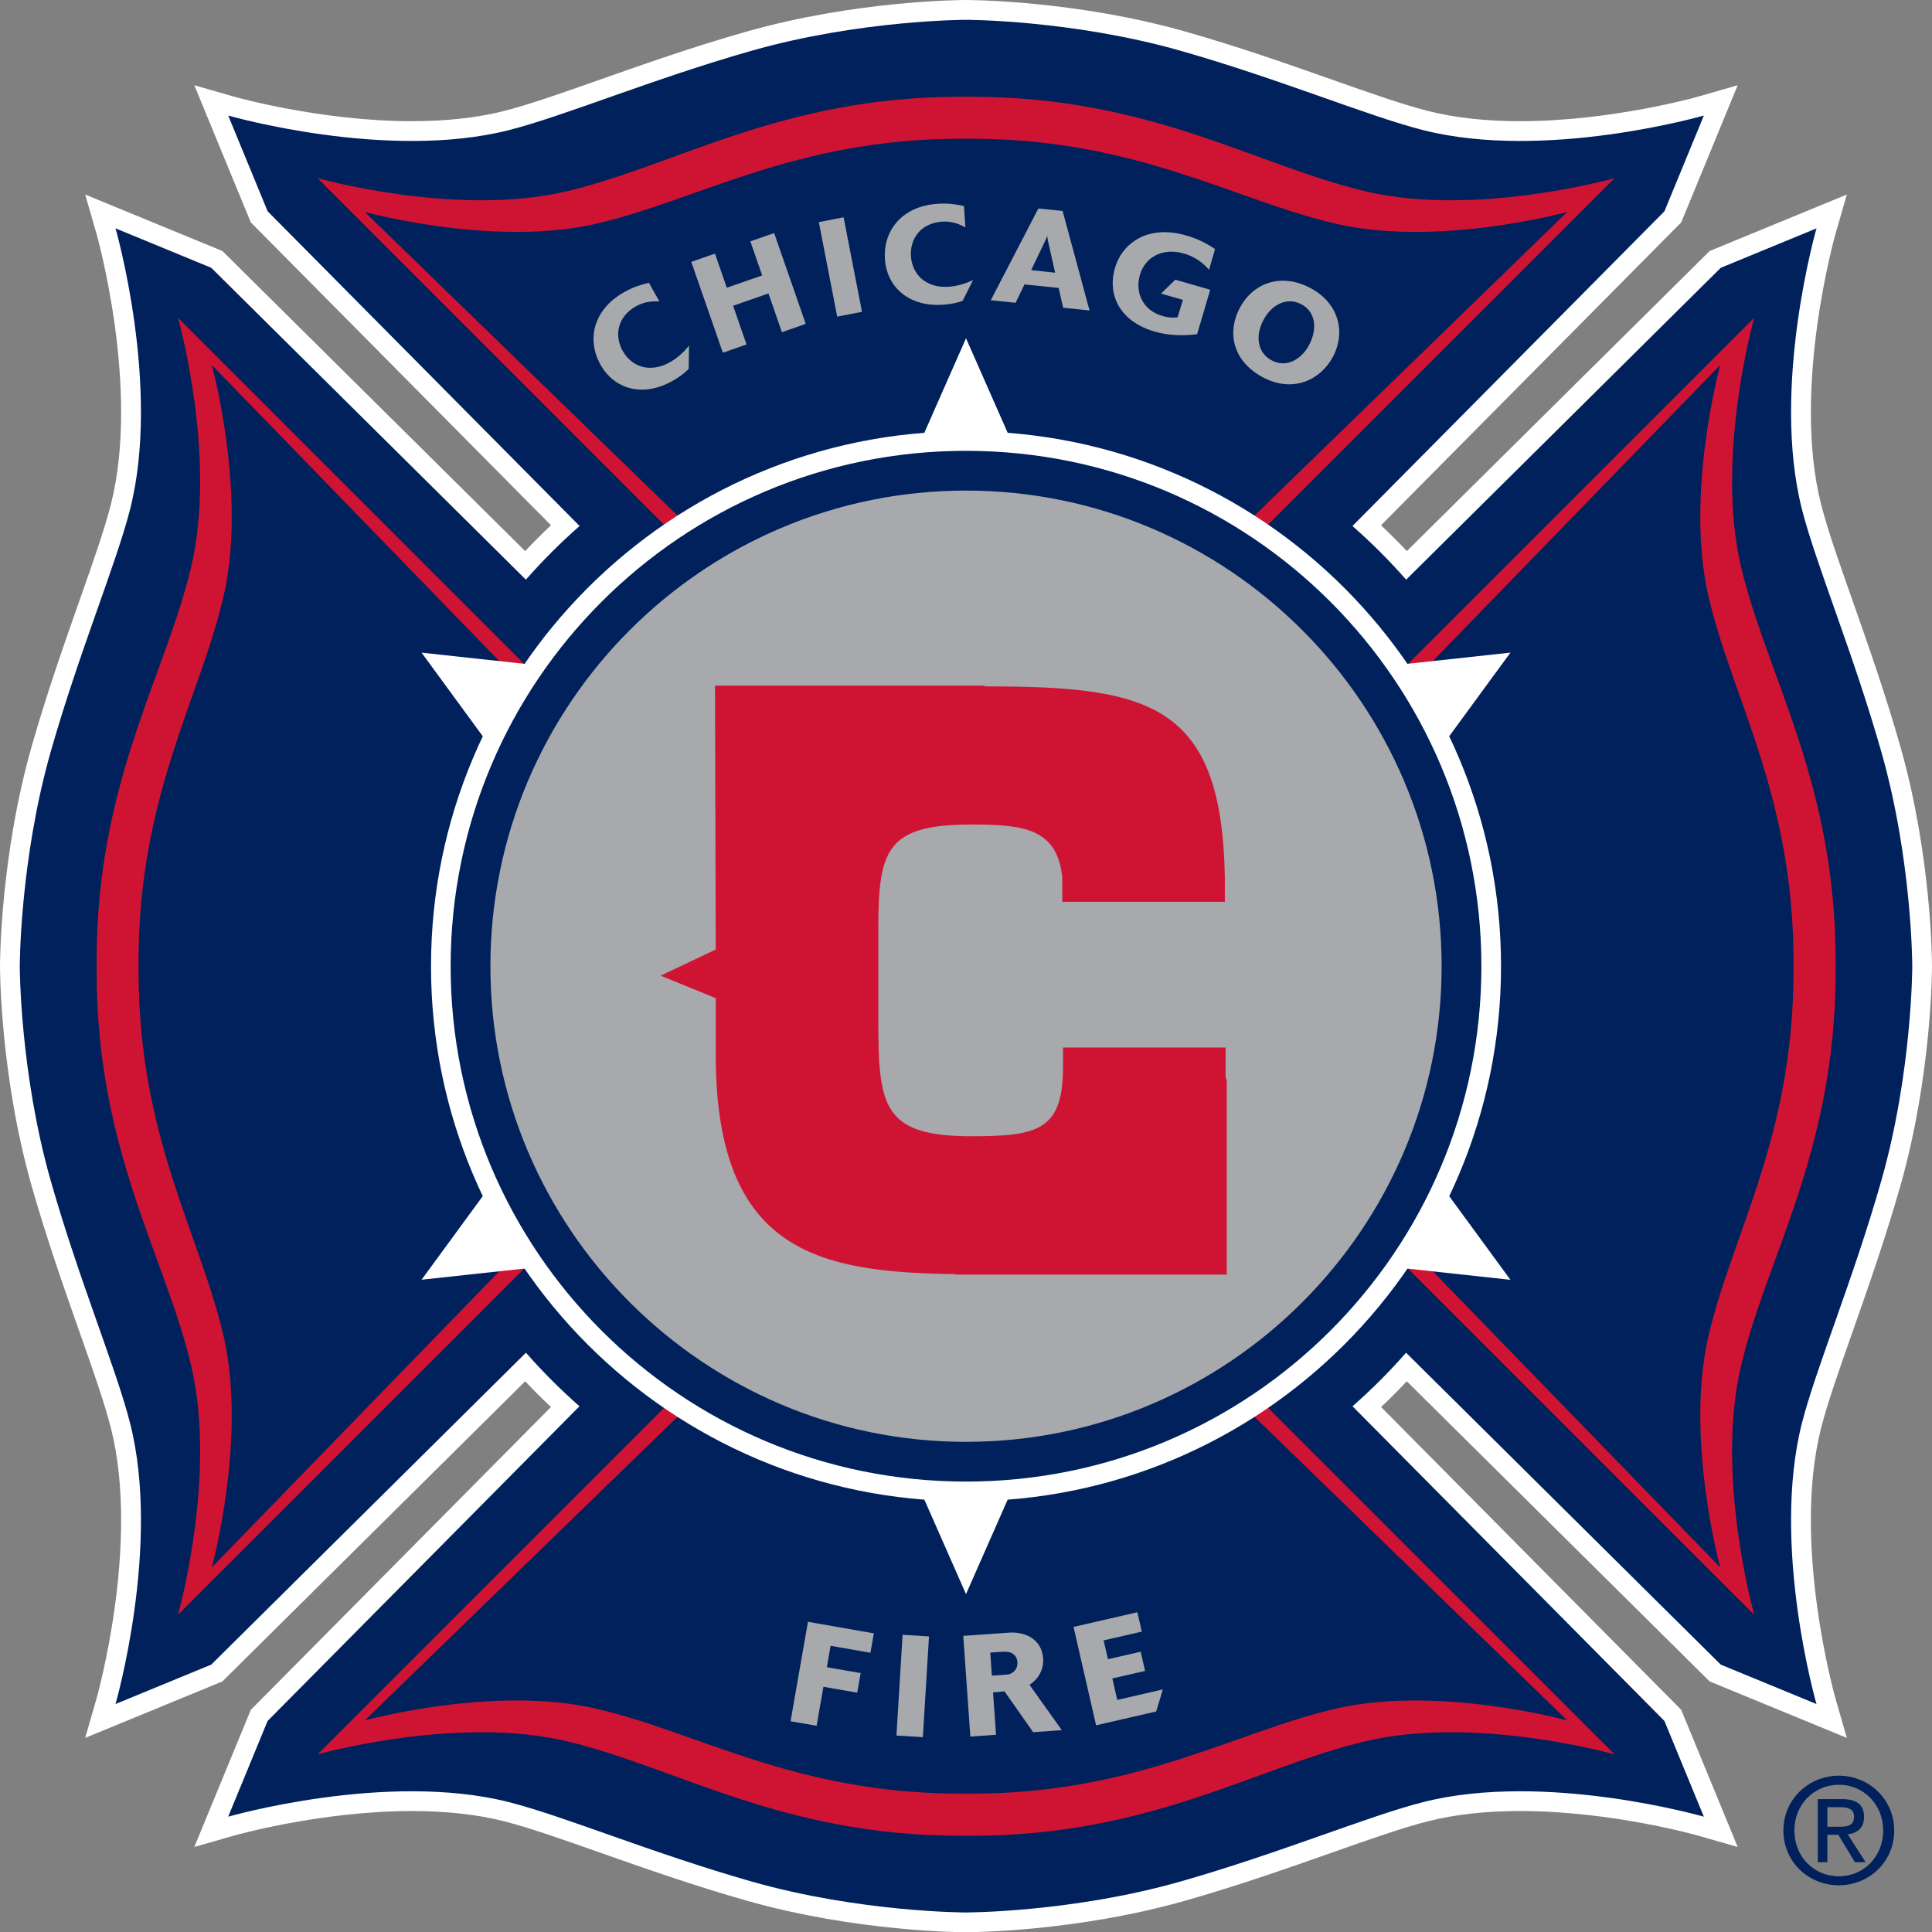
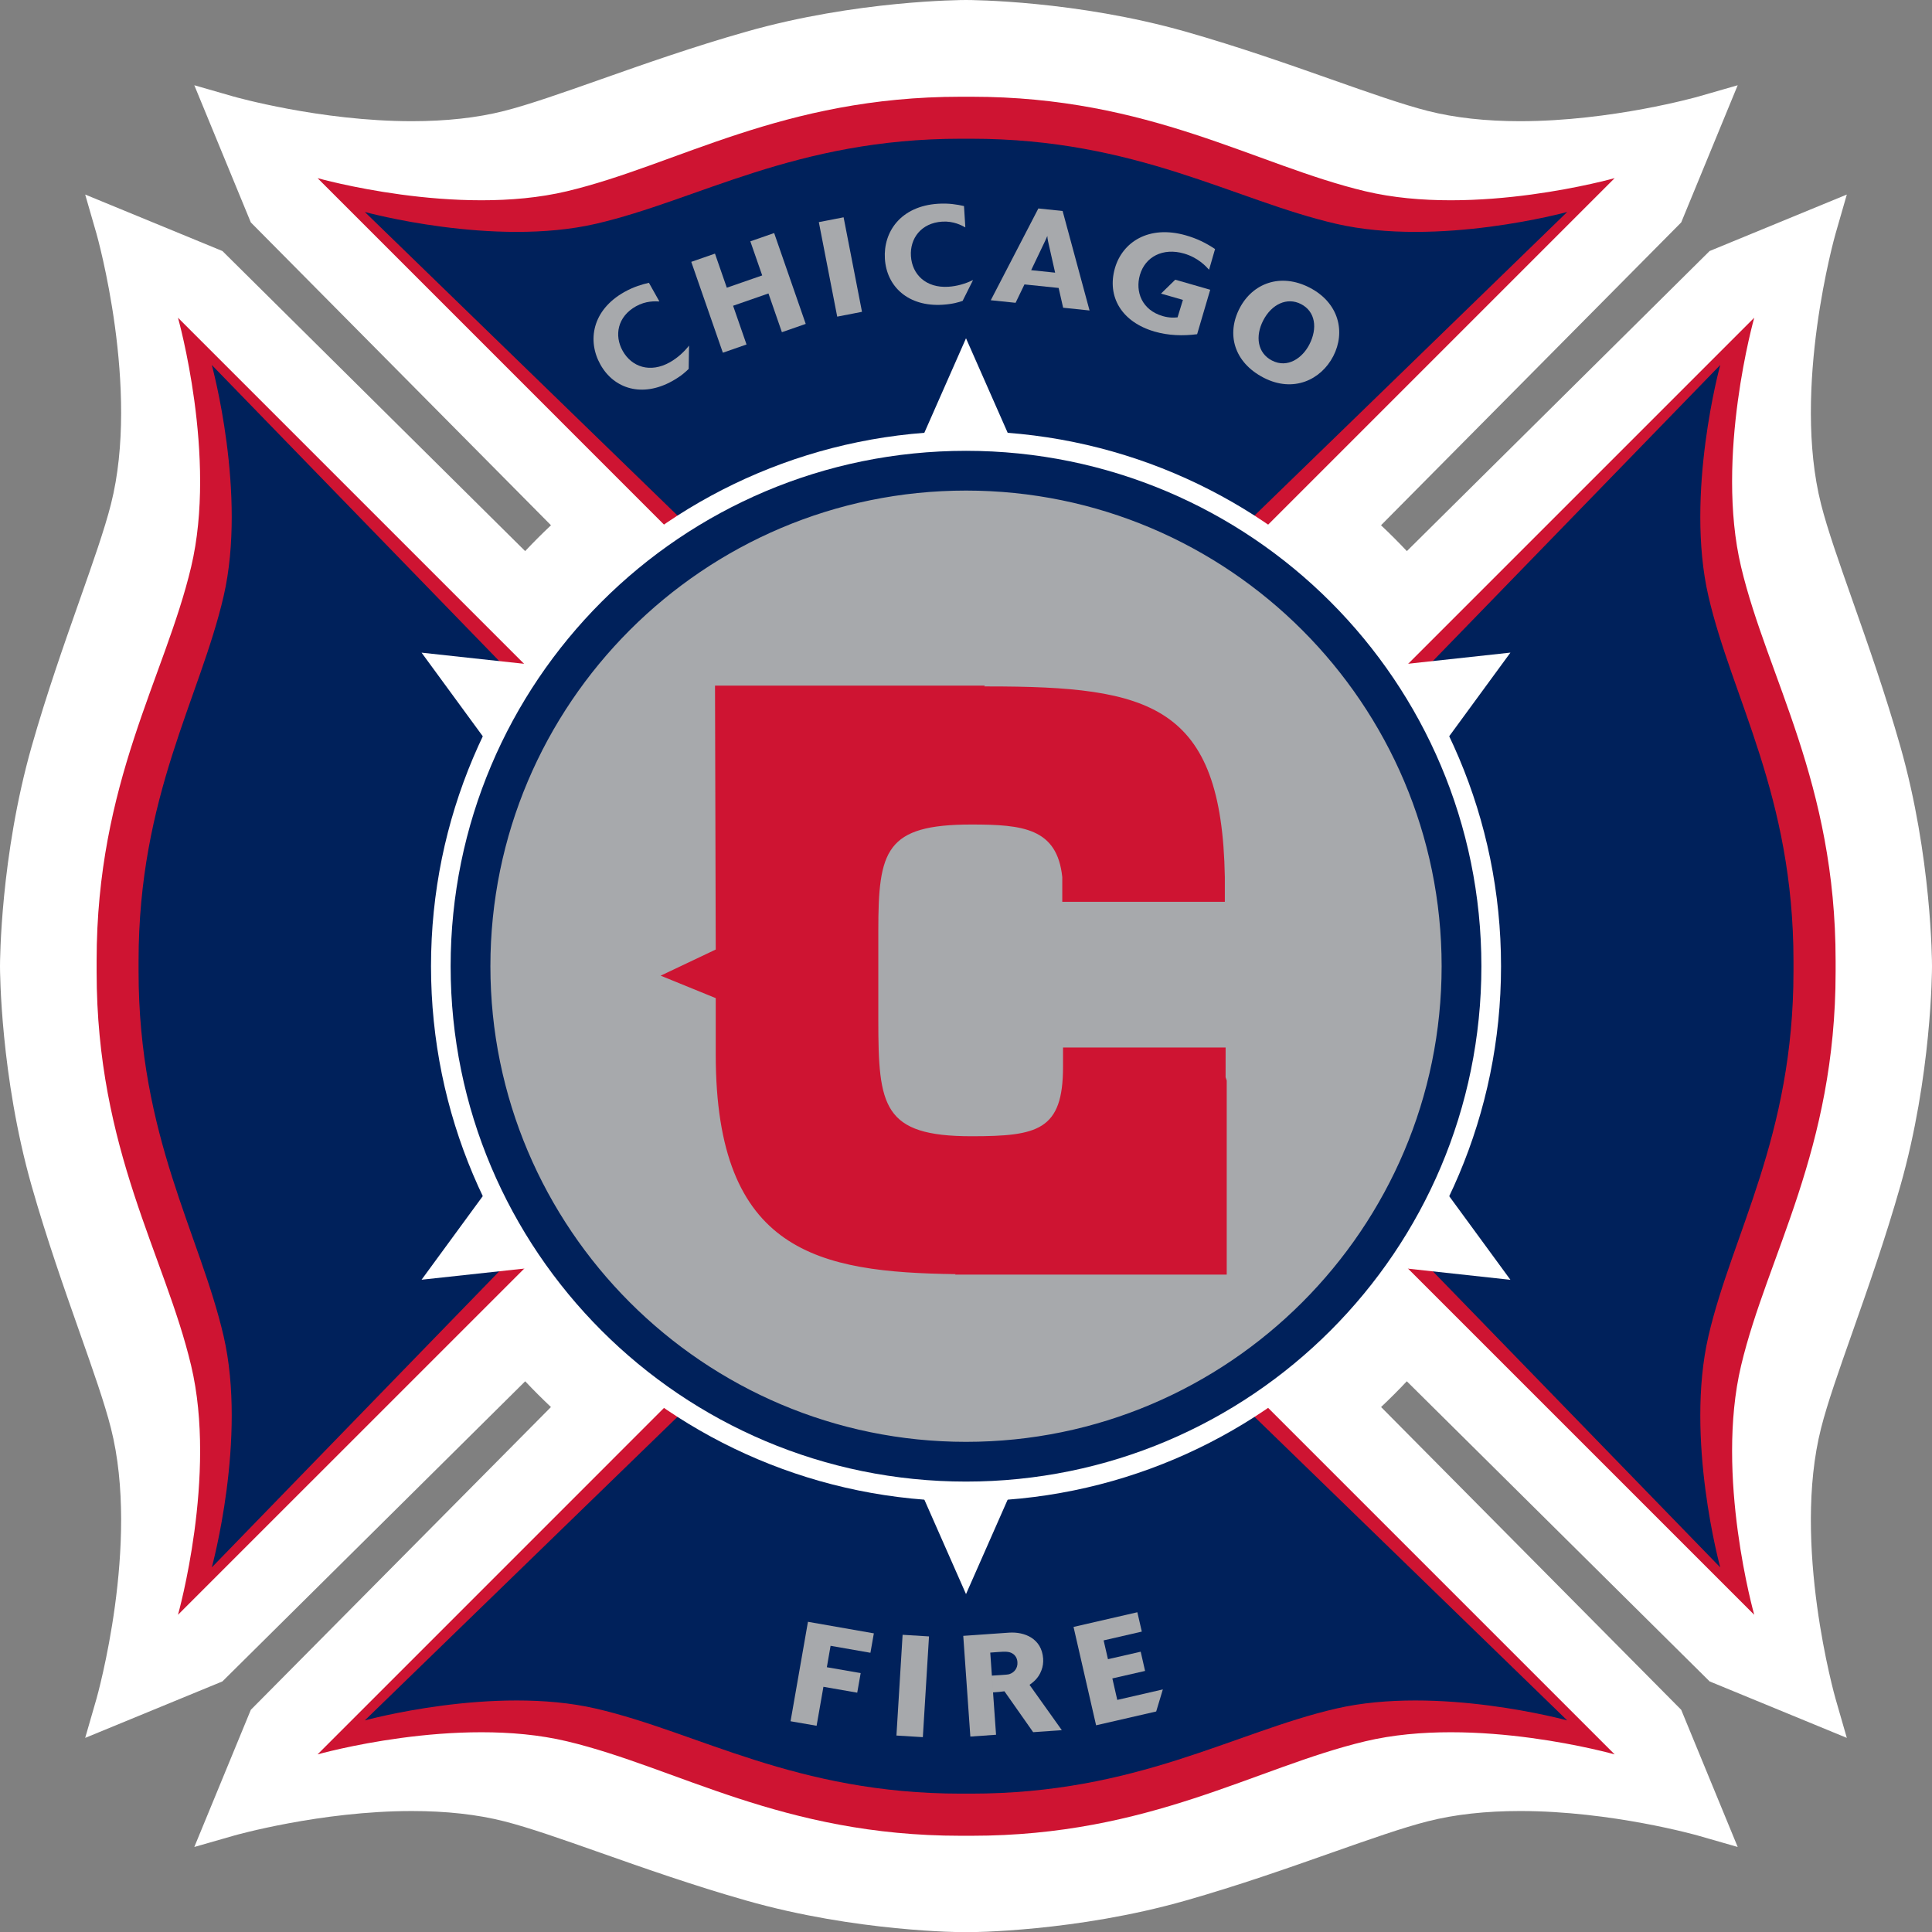
<svg xmlns="http://www.w3.org/2000/svg" version="1.1" id="Layer_1" x="0px" y="0px" width="200px" height="200.023px" viewBox="0 0 200 200.023" enable-background="new 0 0 200 200.023" xml:space="preserve">
  <rect x="0" y="0" width="200" height="200.023" fill="#808080" stroke="none" />
  <path fill="#FFFFFF" d="M194.756,122.216c3.2-11.246,3.2-22.194,3.2-22.194s0-10.947-3.2-22.191  c-2.925-10.272-6.779-19.447-8.222-25.118c-3.221-12.681,1.51-29.073,1.51-29.073l-9.912,4.083l-32.569,32.284  c-1.73-1.969-3.586-3.822-5.556-5.556l32.294-32.577l4.083-9.914c0,0-16.393,4.732-29.073,1.507  c-5.671-1.437-14.845-5.292-25.115-8.216c-11.244-3.2-22.194-3.2-22.194-3.2s-10.947,0-22.191,3.2  c-10.272,2.924-19.449,6.779-25.118,8.216c-12.683,3.226-29.07-1.507-29.07-1.507l4.083,9.914L59.998,54.45  c-1.972,1.733-3.827,3.587-5.559,5.556L21.87,27.722l-9.912-4.083c0,0,4.73,16.393,1.511,29.073  c-1.442,5.671-5.298,14.846-8.222,25.116c-3.2,11.246-3.2,22.193-3.2,22.193s0,10.948,3.2,22.194  c2.924,10.272,6.779,19.444,8.222,25.115c3.22,12.684-1.511,29.071-1.511,29.071l9.912-4.081l32.575-32.288  c1.726,1.966,3.581,3.819,5.542,5.545L27.704,178.15l-4.083,9.914c0,0,16.388-4.73,29.07-1.507  c5.669,1.439,14.846,5.292,25.118,8.219c11.244,3.202,22.191,3.202,22.191,3.202s10.95,0,22.194-3.202  c10.271-2.927,19.444-6.779,25.115-8.219c12.681-3.224,29.073,1.507,29.073,1.507l-4.083-9.914l-32.286-32.572  c1.962-1.726,3.814-3.576,5.543-5.545l32.574,32.288l9.912,4.081c0,0-4.73-16.388-1.51-29.071  C187.977,141.66,191.831,132.488,194.756,122.216" />
  <path fill="#FFFFFF" d="M100.001,200.023c-0.461,0-11.366-0.035-22.753-3.281c-5.48-1.56-10.597-3.363-15.108-4.953  c-3.95-1.392-7.363-2.594-9.952-3.25c-2.771-0.705-5.984-1.062-9.551-1.062c-9.47,0-18.361,2.525-18.451,2.554l-4.071,1.168  l5.85-14.2l31.069-31.343c-0.913-0.865-1.806-1.754-2.666-2.666L23.024,174.06l-14.206,5.847l1.174-4.068  c0.045-0.158,4.534-16.02,1.489-28.003c-0.656-2.593-1.858-5.999-3.25-9.951c-1.59-4.515-3.391-9.629-4.953-15.109  C0.04,111.386,0,100.48,0,100.021s0.04-11.363,3.278-22.755c1.563-5.479,3.363-10.592,4.953-15.106  c1.392-3.95,2.594-7.363,3.25-9.952c3.045-11.98-1.444-27.842-1.489-28.002l-1.174-4.068l14.206,5.847l31.34,31.064  c0.863-0.916,1.756-1.811,2.674-2.674L25.964,23.024l-5.85-14.2l4.071,1.171c0.09,0.025,8.979,2.551,18.451,2.551  c3.566,0,6.779-0.356,9.551-1.059c2.591-0.662,6.007-1.863,9.962-3.258c4.51-1.59,9.621-3.391,15.099-4.948  C88.635,0.041,99.54,0,100.001,0c0.459,0,11.364,0.041,22.751,3.281c5.475,1.558,10.589,3.358,15.099,4.948  c3.955,1.395,7.371,2.596,9.964,3.258c2.77,0.702,5.982,1.059,9.549,1.059c9.473-0.003,18.361-2.525,18.451-2.551l4.071-1.171  l-5.847,14.2l-31.077,31.351c0.92,0.863,1.811,1.758,2.676,2.674l31.341-31.064l14.203-5.847l-1.171,4.068  c-0.048,0.16-4.537,16.021-1.492,28.002c0.656,2.589,1.86,5.999,3.25,9.952c1.59,4.515,3.394,9.628,4.953,15.108  C199.965,88.66,200,99.563,200,100.021s-0.035,11.364-3.278,22.753c-1.56,5.48-3.363,10.592-4.95,15.109  c-1.393,3.952-2.597,7.36-3.253,9.954c-3.045,11.98,1.444,27.842,1.492,28l1.171,4.068l-14.203-5.847l-31.346-31.069  c-0.86,0.915-1.748,1.803-2.663,2.666l31.069,31.343l5.847,14.2l-4.071-1.168c-0.09-0.028-8.979-2.554-18.451-2.554  c-3.566,0-6.779,0.356-9.549,1.062c-2.591,0.656-6.004,1.858-9.957,3.25c-4.512,1.59-9.625,3.394-15.105,4.953  C111.365,199.988,100.46,200.023,100.001,200.023 M42.637,183.387c3.908,0,7.459,0.399,10.557,1.187  c2.769,0.702,6.263,1.934,10.306,3.355c4.457,1.573,9.511,3.354,14.868,4.876c10.805,3.08,21.488,3.128,21.634,3.128  s10.833-0.048,21.632-3.128c5.36-1.522,10.411-3.303,14.868-4.873c4.046-1.425,7.537-2.656,10.306-3.358  c3.1-0.787,6.651-1.187,10.557-1.187c6.14,0,11.926,0.966,15.598,1.746l-2.398-5.826l-33.53-33.831l1.631-1.433  c1.891-1.663,3.694-3.466,5.359-5.359l1.433-1.631l33.831,33.53l5.823,2.4c-1.236-5.791-2.927-16.816-0.557-26.156  c0.702-2.769,1.934-6.26,3.358-10.303c1.572-4.46,3.349-9.514,4.876-14.871c3.077-10.816,3.122-21.526,3.122-21.632  s-0.045-10.812-3.122-21.629c-1.527-5.362-3.306-10.416-4.876-14.873c-1.425-4.043-2.656-7.537-3.358-10.303  c-2.37-9.338-0.68-20.368,0.557-26.157l-5.823,2.4l-33.829,33.53l-1.432-1.633c-1.663-1.894-3.472-3.699-5.37-5.369l-1.63-1.433  l33.537-33.834l2.398-5.831c-3.672,0.782-9.458,1.748-15.598,1.748c-3.905,0-7.457-0.401-10.557-1.187  c-2.771-0.704-6.266-1.936-10.315-3.36c-4.457-1.572-9.506-3.349-14.858-4.873c-10.819-3.083-21.526-3.125-21.632-3.125  S89.187,4.136,78.367,7.219c-5.353,1.524-10.404,3.301-14.858,4.873c-4.048,1.425-7.544,2.656-10.315,3.36  c-3.098,0.785-6.648,1.187-10.557,1.187c-6.137,0-11.926-0.966-15.598-1.748l2.398,5.831l33.54,33.834l-1.631,1.435  c-1.896,1.663-3.701,3.472-5.369,5.367l-1.435,1.633L20.719,29.46l-5.826-2.4c1.234,5.789,2.93,16.819,0.557,26.157  c-0.704,2.766-1.931,6.26-3.36,10.306c-1.57,4.454-3.349,9.508-4.876,14.867c-3.077,10.82-3.12,21.526-3.12,21.635  c0,0.103,0.043,10.813,3.12,21.629c1.527,5.357,3.306,10.411,4.876,14.871c1.43,4.043,2.656,7.534,3.36,10.303  c2.373,9.335,0.678,20.365-0.557,26.156l5.826-2.4l33.829-33.53l1.432,1.631c1.661,1.889,3.462,3.691,5.362,5.359l1.625,1.435  l-33.529,33.829l-2.398,5.826C30.711,184.353,36.5,183.387,42.637,183.387" />
-   <path fill="#00215B" d="M194.756,122.216c3.2-11.246,3.2-22.194,3.2-22.194s0-10.947-3.2-22.191  c-2.925-10.272-6.779-19.447-8.222-25.118c-3.221-12.681,1.51-29.073,1.51-29.073l-9.912,4.083l-32.569,32.284  c-1.73-1.969-3.586-3.822-5.556-5.556l32.294-32.577l4.083-9.914c0,0-16.393,4.732-29.073,1.507  c-5.671-1.437-14.845-5.292-25.115-8.216c-11.244-3.2-22.194-3.2-22.194-3.2s-10.947,0-22.191,3.2  c-10.272,2.924-19.449,6.779-25.118,8.216c-12.683,3.226-29.07-1.507-29.07-1.507l4.083,9.914L59.998,54.45  c-1.972,1.733-3.827,3.587-5.559,5.556L21.87,27.722l-9.912-4.083c0,0,4.73,16.393,1.511,29.073  c-1.442,5.671-5.298,14.846-8.222,25.116c-3.2,11.246-3.2,22.193-3.2,22.193s0,10.948,3.2,22.194  c2.924,10.272,6.779,19.444,8.222,25.115c3.22,12.684-1.511,29.071-1.511,29.071l9.912-4.081l32.575-32.288  c1.726,1.966,3.581,3.819,5.542,5.545L27.704,178.15l-4.083,9.914c0,0,16.388-4.73,29.07-1.507  c5.669,1.439,14.846,5.292,25.118,8.219c11.244,3.202,22.191,3.202,22.191,3.202s10.95,0,22.194-3.202  c10.271-2.927,19.444-6.779,25.115-8.219c12.681-3.224,29.073,1.507,29.073,1.507l-4.083-9.914l-32.286-32.572  c1.962-1.726,3.814-3.576,5.543-5.545l32.574,32.288l9.912,4.081c0,0-4.73-16.388-1.51-29.071  C187.977,141.66,191.831,132.488,194.756,122.216" />
  <path fill="#CE1432" d="M126.12,140.585l41.029,41.029c0,0-14.403-4.076-25.813-1.357c-11.414,2.717-22.282,9.781-40.759,9.781  h-1.129c-18.479,0-29.349-7.064-40.761-9.781c-11.411-2.719-25.813,1.357-25.813,1.357l41.026-41.029H126.12z" />
  <path fill="#CE1432" d="M140.569,73.92l41.029-41.029c0,0-4.076,14.401-1.357,25.813c2.717,11.409,9.781,22.281,9.781,40.759v1.128  c0,18.479-7.064,29.347-9.781,40.759c-2.719,11.414,1.357,25.813,1.357,25.813l-41.029-41.026V73.92z" />
  <path fill="#CE1432" d="M126.12,59.469l41.029-41.029c0,0-14.403,4.076-25.813,1.359c-11.414-2.716-22.282-9.784-40.759-9.784  h-1.129c-18.479,0-29.349,7.068-40.761,9.784c-11.411,2.717-25.813-1.359-25.813-1.359l41.026,41.029H126.12z" />
  <path fill="#CE1432" d="M59.456,73.92L18.424,32.891c0,0,4.076,14.401,1.359,25.813c-2.713,11.409-9.781,22.281-9.781,40.759v1.128  c0,18.479,7.068,29.347,9.781,40.759c2.717,11.414-1.359,25.813-1.359,25.813l41.032-41.026V73.92z" />
  <path fill="#00215B" d="M124.201,141.169l38.035,36.926c0,0-13.348-3.669-23.93-1.221c-10.579,2.445-20.653,8.803-37.781,8.803  h-1.046c-17.133,0-27.205-6.357-37.784-8.803c-10.576-2.448-23.929,1.221-23.929,1.221l38.034-36.926H124.201z" />
  <path fill="#00215B" d="M141.153,75.819l36.926-38.035c0,0-3.671,13.348-1.224,23.93c2.445,10.579,8.806,20.653,8.806,37.781v1.048  c0,17.131-6.36,27.203-8.806,37.782c-2.447,10.578,1.224,23.932,1.224,23.932l-36.926-38.037V75.819z" />
  <path fill="#00215B" d="M124.201,58.869l38.035-36.926c0,0-13.348,3.669-23.93,1.222c-10.579-2.445-20.653-8.804-37.781-8.804  h-1.046c-17.133,0-27.205,6.358-37.784,8.804c-10.576,2.447-23.929-1.222-23.929-1.222l38.034,36.926H124.201z" />
  <path fill="#00215B" d="M58.852,75.819L21.926,37.784c0,0,3.666,13.348,1.224,23.93c-2.448,10.579-8.806,20.653-8.806,37.781v1.048  c0,17.131,6.357,27.203,8.806,37.782c2.442,10.578-1.224,23.932-1.224,23.932l36.926-38.037V75.819z" />
  <path fill="#A7A9AC" d="M71.292,38.188c-0.273,0.266-0.73,0.717-1.69,1.254c-3.113,1.74-6.042,0.813-7.447-1.701  c-1.374-2.447-0.878-5.633,2.493-7.521c0.986-0.549,1.841-0.787,2.528-0.945l1.084,1.932c-0.422-0.022-1.39-0.081-2.426,0.501  c-1.919,1.073-2.265,3.027-1.374,4.615c0.938,1.673,2.847,2.314,4.868,1.188c0.774-0.434,1.454-1.041,2.001-1.735L71.292,38.188z" />
  <polygon fill="#A7A9AC" points="83.408,33.53 80.942,34.389 79.551,30.378 75.889,31.652 77.28,35.66 74.83,36.513 71.56,27.107   74.013,26.255 75.239,29.783 78.903,28.512 77.675,24.983 80.14,24.125 " />
  <rect x="85.658" y="22.636" transform="matrix(0.982 -0.191 0.191 0.982 -3.675 17.126)" fill="#A7A9AC" width="2.612" height="9.964" />
  <path fill="#A7A9AC" d="M99.65,31.148c-0.361,0.12-0.969,0.328-2.067,0.398c-3.561,0.226-5.801-1.881-5.979-4.753  c-0.179-2.802,1.647-5.457,5.503-5.701c1.128-0.072,1.996,0.083,2.686,0.238l0.138,2.21c-0.366-0.203-1.214-0.67-2.397-0.597  c-2.192,0.141-3.351,1.753-3.235,3.568c0.12,1.911,1.565,3.321,3.875,3.173c0.886-0.055,1.764-0.309,2.556-0.697L99.65,31.148z" />
  <path fill="#A7A9AC" d="M112.79,32.142l-2.734-0.286l-0.466-2.047l-3.539-0.366l-0.918,1.903l-2.568-0.266l4.926-9.5l2.511,0.261  L112.79,32.142z M109.226,28.227l-0.729-3.238c-0.043-0.23-0.065-0.306-0.078-0.56c-0.133,0.296-0.135,0.324-0.208,0.472  l-1.465,3.067L109.226,28.227z" />
  <path fill="#A7A9AC" d="M123.926,34.597c-1.478,0.19-2.978,0.141-4.399-0.271c-3.4-0.981-4.966-3.604-4.108-6.574  c0.768-2.658,3.474-4.504,7.364-3.381c1.108,0.321,2.026,0.76,2.999,1.409l-0.619,2.143c-0.344-0.382-1.161-1.262-2.599-1.678  c-2.172-0.625-4.016,0.325-4.562,2.222c-0.497,1.723,0.2,3.629,2.37,4.256c0.691,0.198,1.171,0.158,1.529,0.131l0.555-1.809  l-2.268-0.651l1.475-1.44l3.619,1.041L123.926,34.597z" />
  <path fill="#A7A9AC" d="M130.813,39.101c-3.08-1.595-3.87-4.524-2.493-7.18c1.337-2.594,4.231-3.702,7.254-2.145  c3.055,1.582,3.729,4.612,2.445,7.095C136.757,39.312,133.897,40.693,130.813,39.101 M135.535,35.68  c0.883-1.705,0.632-3.434-0.848-4.198c-1.452-0.752-3.052,0.01-3.92,1.69c-0.84,1.628-0.6,3.371,0.903,4.148  C133.315,38.171,134.843,37.024,135.535,35.68" />
  <polygon fill="#A7A9AC" points="84.534,178.651 81.838,178.183 83.639,167.888 90.461,169.084 90.107,171.095 85.981,170.373   85.595,172.59 89.097,173.199 88.74,175.226 85.241,174.616 " />
  <rect x="93.068" y="169.359" transform="matrix(0.998 0.061 -0.061 0.998 10.886 -5.464)" fill="#A7A9AC" width="2.739" height="10.45" />
  <path fill="#A7A9AC" d="M109.918,179.104l-2.965,0.211l-2.974-4.234c-0.515,0.068-0.587,0.073-1.18,0.113l0.312,4.387l-2.661,0.188  l-0.734-10.426l4.725-0.331c1.625-0.115,3.398,0.617,3.544,2.674c0.03,0.429-0.027,0.848-0.178,1.229  c-0.312,0.854-0.908,1.265-1.231,1.498L109.918,179.104z M102.785,174.973l-0.105-1.513c0.321-0.035,1.565-0.072,1.799-0.15  c0.536-0.171,0.89-0.64,0.845-1.249c-0.03-0.472-0.288-0.763-0.524-0.896c-0.354-0.228-0.857-0.19-1.432-0.152l-0.857,0.063  L102.785,174.973z" />
  <polygon fill="#A7A9AC" points="119.689,177.172 113.467,178.602 111.132,168.419 117.738,166.899 118.2,168.903 114.247,169.813   114.696,171.76 118.084,170.984 118.538,172.974 115.15,173.749 115.659,175.974 120.377,174.888 " />
  <polygon fill="#FFFFFF" points="156.359,67.558 116.271,71.919 100.001,35.018 83.729,71.922 43.641,67.563 67.401,100.021   43.641,132.476 83.729,128.122 100.001,165.021 116.271,128.122 156.359,132.486 132.596,100.021 " />
  <path fill="#FFFFFF" d="M155.387,100.026c0,30.591-24.797,55.386-55.386,55.386c-30.588,0-55.383-24.795-55.383-55.386  s24.795-55.388,55.383-55.388C130.59,44.639,155.387,69.436,155.387,100.026" />
  <path fill="#00215B" d="M153.353,100.021c0,29.465-23.887,53.352-53.352,53.352s-53.352-23.887-53.352-53.352  c0-29.462,23.887-53.352,53.352-53.352S153.353,70.56,153.353,100.021" />
  <path fill="#A7A9AC" d="M148.979,100.021c0,27.052-21.928,48.978-48.978,48.978c-27.052,0-48.978-21.926-48.978-48.978  c0-27.049,21.926-48.978,48.978-48.978C127.051,51.044,148.979,72.973,148.979,100.021" />
  <path fill="#A7A9AC" d="M100.001,149.26c-27.152,0-49.235-22.088-49.235-49.238c0-27.149,22.083-49.238,49.235-49.238  s49.236,22.089,49.236,49.238C149.237,127.172,127.153,149.26,100.001,149.26 M100.001,51.303  c-26.863,0-48.716,21.857-48.716,48.719c0,26.864,21.853,48.72,48.716,48.72c26.864,0,48.717-21.855,48.717-48.72  C148.718,73.16,126.865,51.303,100.001,51.303" />
  <path fill="#CE1432" d="M90.664,96.34c0-8.472,0.87-11.246,9.899-11.246c5.385,0,9.106,0.398,9.66,5.703v2.298h16.311v-2.298  c-0.316-17.817-7.916-19.478-24.23-19.478c-0.344,0-0.683,0.003-1.023,0.005l0.08-0.088H74.278V94.12l0.07-0.048v4.387l-5.314,2.525  l5.314,2.17v6.015c0,20.428,10.464,22.326,25.171,22.477l-0.04,0.046h27.25v-19.832l-0.118,0.056  c0.003-0.491,0.003-0.983,0.003-1.479v-1.741h-16.31v1.741c0,6.97-3.171,7.443-9.741,7.443c-9.504,0-9.899-3.403-9.899-12.271V96.34  z" />
  <path fill="#CE1432" d="M126.99,131.949H98.87l0.053-0.05c-14.115-0.196-24.83-2.202-24.83-22.729v-5.844l-5.703-2.325l5.703-2.706  l-0.075-27.317h27.94l-0.081,0.08h0.427c16.786,0,24.175,1.866,24.491,19.733v2.561h-16.829v-2.556  c-0.532-5.061-4.068-5.442-9.402-5.442c-8.894,0-9.642,2.684-9.642,10.988v9.262c0,8.929,0.467,12.019,9.642,12.019  c6.882,0,9.48-0.619,9.48-7.188v-1.999h16.831l-0.002,3.08l0.117,0.346V131.949z M100.081,131.433h26.391v-19.174l-0.003,0.002  l-0.115-0.349l0.005-2.962h-15.796v1.485c0,7.346-3.616,7.702-9.999,7.702c-9.767,0-10.158-3.617-10.158-12.533v-9.262  c0-8.525,0.833-11.505,10.158-11.505c5.444,0,9.342,0.424,9.916,5.935v2.063h15.799v-2.039  c-0.312-17.403-7.542-19.222-23.975-19.222l-1.623,0.008l0.083-0.091H74.539l0.07,27.13l-4.936,2.345l4.936,2.015v6.189  c0,20.386,10.323,22.066,24.913,22.217l0.594,0.005L100.081,131.433z" />
-   <path fill="#00215B" d="M185.754,189.491c0-2.686,2.02-4.734,4.605-4.734c2.561,0,4.587,2.049,4.587,4.734  c0,2.727-2.026,4.74-4.587,4.74C187.773,194.231,185.754,192.218,185.754,189.491 M190.359,195.167c3.087,0,5.729-2.393,5.729-5.676  c0-3.247-2.642-5.673-5.729-5.673c-3.107,0-5.741,2.426-5.741,5.673C184.618,192.774,187.252,195.167,190.359,195.167   M189.168,189.938h1.134l1.718,2.836h1.111l-1.859-2.882c0.959-0.12,1.693-0.624,1.693-1.798c0-1.289-0.768-1.851-2.305-1.851  h-2.483v6.53h0.991V189.938z M189.168,189.105v-2.029h1.344c0.685,0,1.417,0.148,1.417,0.961c0,1.006-0.747,1.068-1.582,1.068  H189.168z" />
</svg>